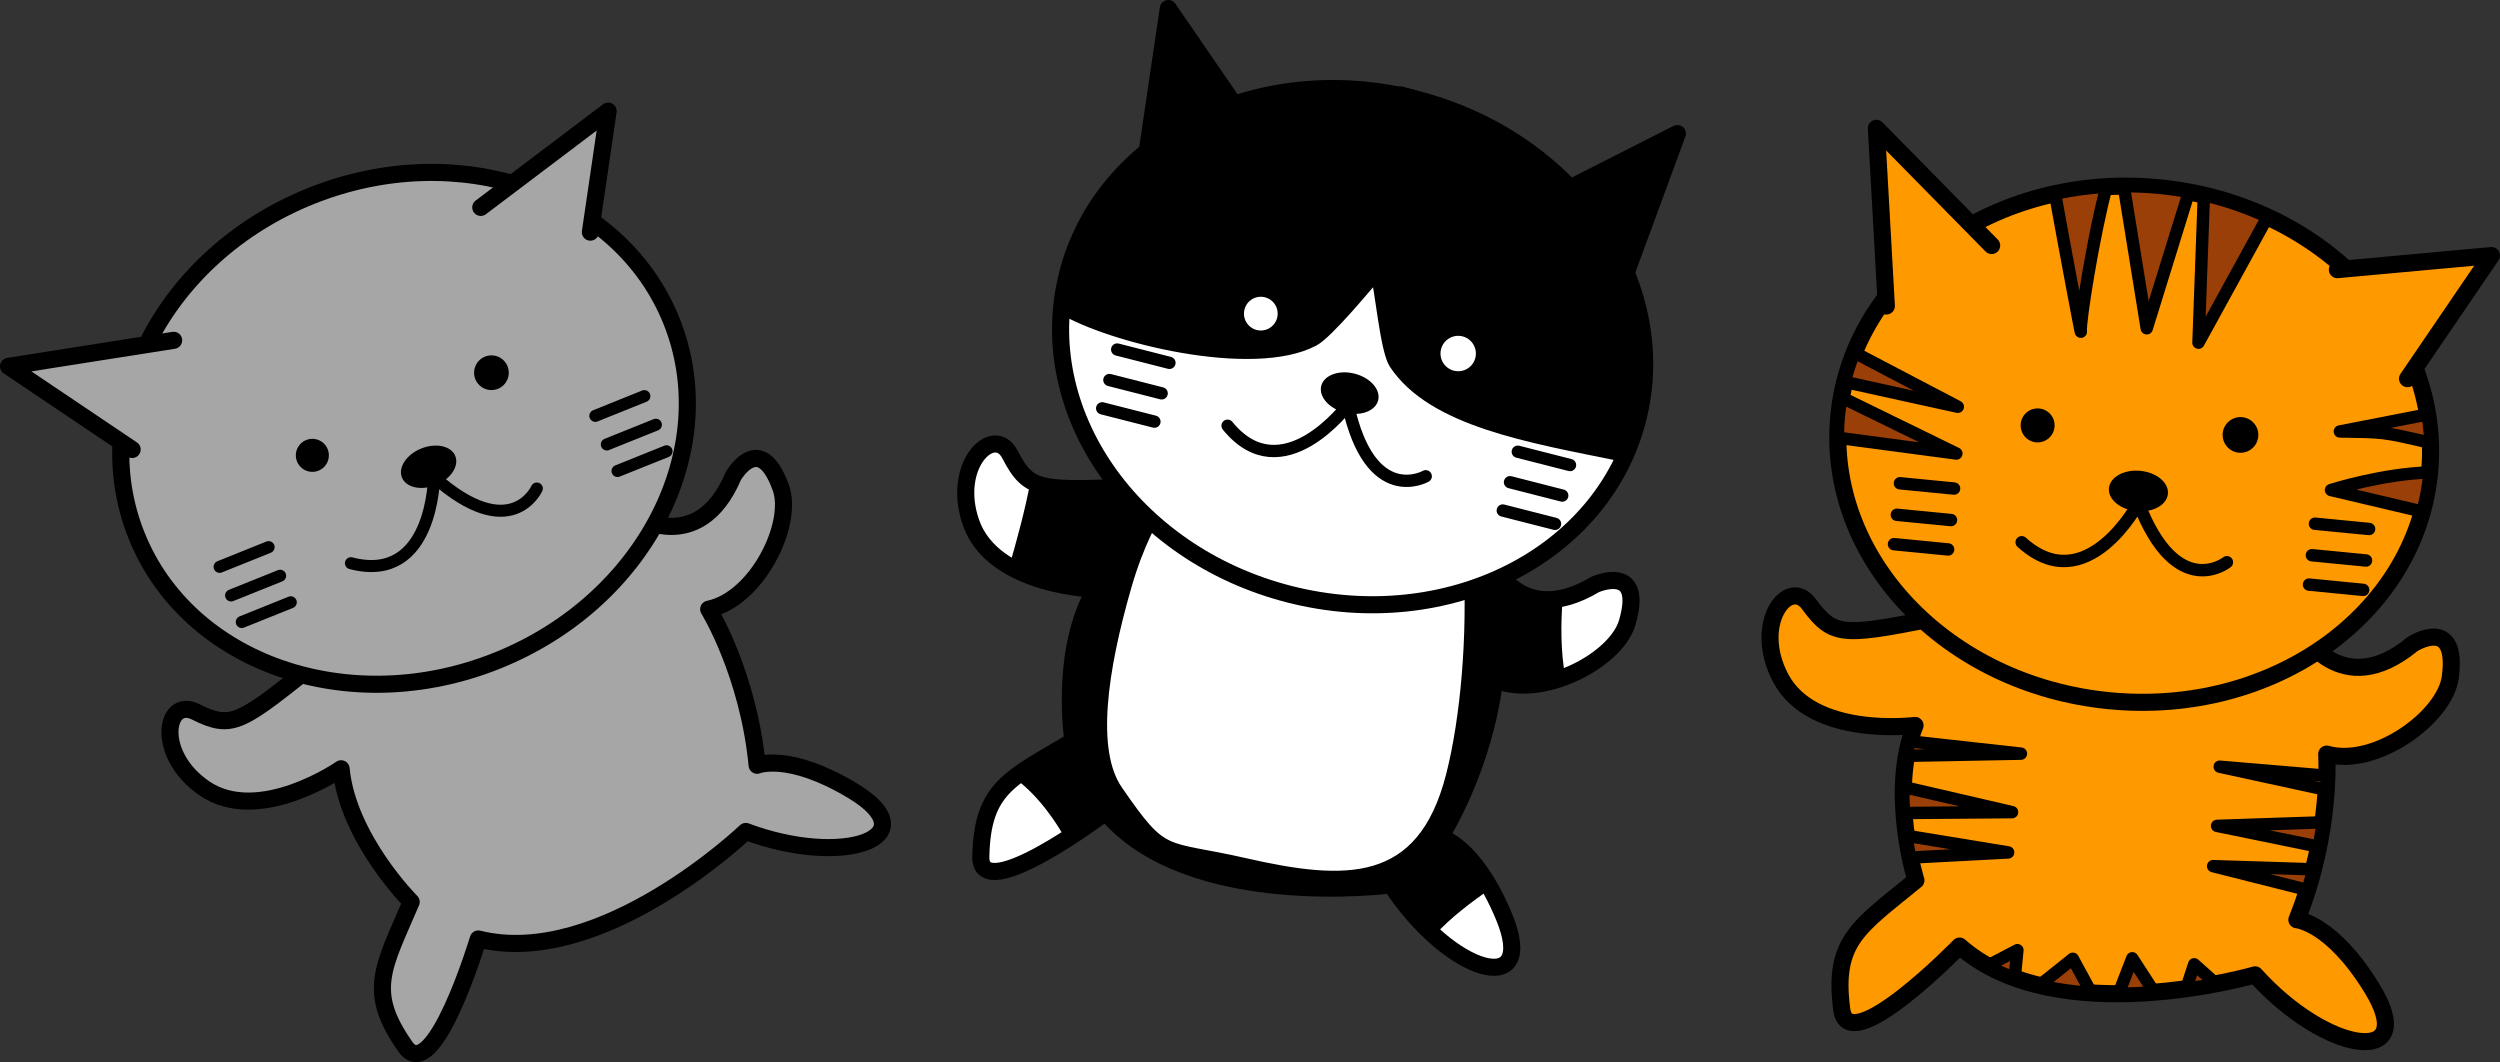
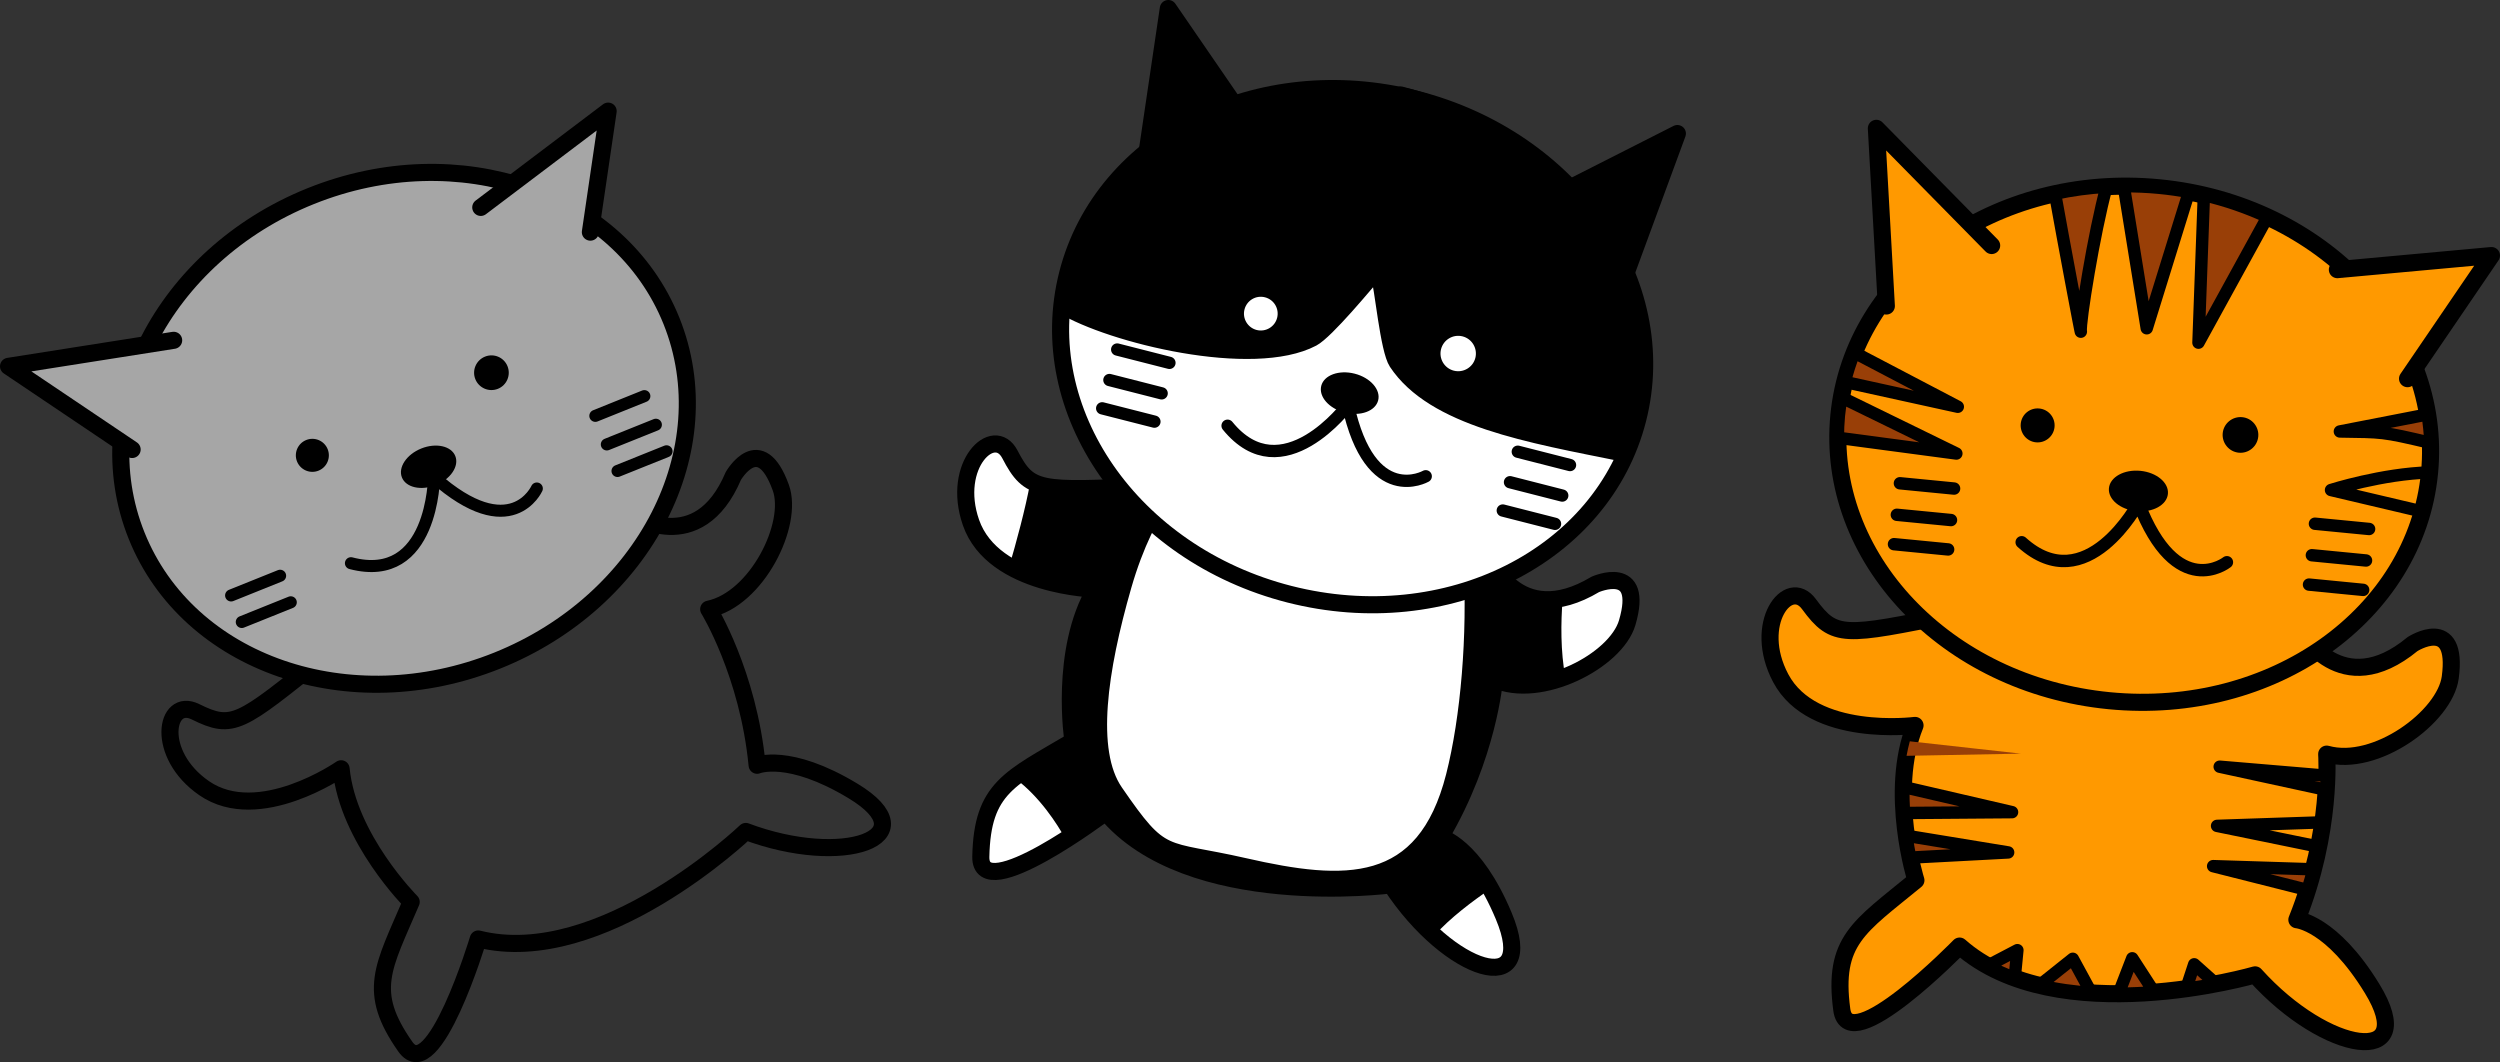
<svg xmlns="http://www.w3.org/2000/svg" xmlns:ns1="http://sodipodi.sourceforge.net/DTD/sodipodi-0.dtd" xmlns:ns2="http://www.inkscape.org/namespaces/inkscape" version="1.1" x="0" y="0" width="406.961" height="172.903" viewBox="0 0 406.961 172.903" id="svg1015" ns1:docname="dancing_cats-0055083uexojp.svg" ns2:version="1.1.1 (c3084ef, 2021-09-22)">
  <rect x="0" y="0" width="406.961" height="172.903" fill="#333333" stroke="none" />
  <defs id="defs1019" />
  <ns1:namedview id="namedview1017" pagecolor="#ffffff" bordercolor="#666666" borderopacity="1.0" ns2:pageshadow="2" ns2:pageopacity="0.0" ns2:pagecheckerboard="0" showgrid="false" fit-margin-top="0" fit-margin-left="0" fit-margin-right="0" fit-margin-bottom="0" ns2:zoom="1.0678354" ns2:cx="104.88507" ns2:cy="88.028544" ns2:window-width="1919" ns2:window-height="1004" ns2:window-x="0" ns2:window-y="25" ns2:window-maximized="0" ns2:current-layer="svg1015" />
  <g id="Layer_1" transform="translate(-95.27,-333.563)">
    <path d="m 487.991,438.413 c -11.644,9.605 -18.112,-2.103 -18.112,-2.103 -22.883,13.069 -56.643,-2.739 -56.643,-2.739 -17.841,3.589 -19.337,3.985 -23.486,-1.655 -3.336,-4.56 -9.318,3.161 -4.605,12.043 5.222,9.849 21.863,7.691 21.863,7.691 -4.384,10.866 0.144,25.213 0.144,25.213 -9.277,7.629 -13.568,9.809 -12.066,21.071 1.086,8.216 19.174,-10.365 19.174,-10.365 15.896,14.087 48.103,4.686 48.103,4.686 11.703,13.002 26.91,15.077 19.053,2.232 -6.584,-10.762 -12.25,-11.203 -12.25,-11.203 5.779,-14.357 4.853,-26.962 4.853,-26.962 7.934,2.231 19.254,-6.039 20.117,-12.491 1.372,-10.244 -6.145,-5.418 -6.145,-5.418 z" fill="#ff9900" id="path824" />
    <path d="m 487.991,438.413 c -11.644,9.605 -18.112,-2.103 -18.112,-2.103 -22.883,13.069 -56.643,-2.739 -56.643,-2.739 -17.841,3.589 -19.337,3.985 -23.486,-1.655 -3.336,-4.56 -9.318,3.161 -4.605,12.043 5.222,9.849 21.863,7.691 21.863,7.691 -4.384,10.866 0.144,25.213 0.144,25.213 -9.277,7.629 -13.568,9.809 -12.066,21.071 1.086,8.216 19.174,-10.365 19.174,-10.365 15.896,14.087 48.103,4.686 48.103,4.686 11.703,13.002 26.91,15.077 19.053,2.232 -6.584,-10.762 -12.25,-11.203 -12.25,-11.203 5.779,-14.357 4.853,-26.962 4.853,-26.962 7.934,2.231 19.254,-6.039 20.117,-12.491 1.372,-10.244 -6.145,-5.418 -6.145,-5.418 z" fill-opacity="0" stroke="#000000" stroke-width="2.782" stroke-linecap="round" stroke-linejoin="round" id="path826" />
    <path d="m 490.758,410.557 c -2.247,23.062 -25.587,39.657 -52.144,37.069 -26.548,-2.586 -46.247,-23.375 -44.002,-46.433 2.247,-23.056 25.589,-39.65 52.138,-37.062 26.553,2.585 46.253,23.376 44.008,46.426 z" fill="#ff9900" id="path828" />
    <path d="m 490.758,410.557 c -2.247,23.062 -25.587,39.657 -52.144,37.069 -26.548,-2.586 -46.247,-23.375 -44.002,-46.433 2.247,-23.056 25.589,-39.65 52.138,-37.062 26.553,2.585 46.253,23.376 44.008,46.426 z" fill-opacity="0" stroke="#000000" stroke-width="2.782" stroke-linecap="round" stroke-linejoin="round" id="path830" />
    <path d="m 475.758,377.458 c 0,0 25.082,-2.295 25.082,-2.295 0,0 -13.66,20.042 -13.66,20.042" fill="#ff9900" id="path832" />
    <path d="m 475.758,377.458 c 0,0 25.082,-2.295 25.082,-2.295 0,0 -13.66,20.042 -13.66,20.042" fill-opacity="0" stroke="#000000" stroke-width="2.782" stroke-linecap="round" stroke-linejoin="round" id="path834" />
    <path d="m 419.48,373.529 c 0,0 -18.767,-19.075 -18.767,-19.075 0,0 1.625,28.924 1.625,28.924" fill="#ff9900" id="path836" />
    <path d="m 419.48,373.529 c 0,0 -18.767,-19.075 -18.767,-19.075 0,0 1.625,28.924 1.625,28.924" fill-opacity="0" stroke="#000000" stroke-width="2.782" stroke-linecap="round" stroke-linejoin="round" id="path838" />
    <path d="m 448.172,413.962 c -0.178,1.814 -2.467,3.068 -5.123,2.811 -2.647,-0.257 -4.653,-1.935 -4.477,-3.747 0.178,-1.815 2.472,-3.077 5.116,-2.82 2.654,0.262 4.66,1.94 4.484,3.756 z" fill="#000000" id="path840" />
    <path d="m 424.368,421.833 c 10.554,9.56 19.017,-6.389 19.017,-6.389 6.195,16.149 14.392,9.643 14.392,9.643" fill="#ff9900" id="path842" />
    <path d="m 424.368,421.833 c 10.554,9.56 19.017,-6.389 19.017,-6.389 6.195,16.149 14.392,9.643 14.392,9.643" fill-opacity="0" stroke="#000000" stroke-width="2.02" stroke-linecap="round" stroke-linejoin="round" id="path844" />
    <path d="m 429.717,403.076 c -0.149,1.521 -1.504,2.64 -3.024,2.492 -1.519,-0.147 -2.627,-1.506 -2.478,-3.029 0.147,-1.521 1.496,-2.628 3.016,-2.478 1.519,0.144 2.632,1.494 2.486,3.015 z" fill="#000000" id="path846" />
    <path d="m 462.879,404.643 c -0.156,1.594 -1.576,2.767 -3.172,2.613 -1.594,-0.154 -2.769,-1.582 -2.615,-3.179 0.157,-1.596 1.582,-2.76 3.179,-2.605 1.594,0.157 2.763,1.571 2.608,3.171 z" fill="#000000" id="path848" />
    <path d="m 404.547,412.231 c 0,0 8.816,0.861 8.816,0.861" fill-opacity="0" stroke="#000000" stroke-width="2.02" stroke-linecap="round" stroke-linejoin="round" id="path850" />
    <path d="m 404.049,417.362 c 0,0 8.813,0.858 8.813,0.858" fill-opacity="0" stroke="#000000" stroke-width="2.02" stroke-linecap="round" stroke-linejoin="round" id="path852" />
    <path d="m 403.582,422.146 c 0,0 8.814,0.858 8.814,0.858" fill-opacity="0" stroke="#000000" stroke-width="2.02" stroke-linecap="round" stroke-linejoin="round" id="path854" />
    <path d="m 472.107,418.817 c 0,0 8.815,0.856 8.815,0.856" fill-opacity="0" stroke="#000000" stroke-width="2.02" stroke-linecap="round" stroke-linejoin="round" id="path856" />
    <path d="m 471.607,423.945 c 0,0 8.815,0.857 8.815,0.857" fill-opacity="0" stroke="#000000" stroke-width="2.02" stroke-linecap="round" stroke-linejoin="round" id="path858" />
    <path d="m 471.141,428.725 c 0,0 8.814,0.861 8.814,0.861" fill-opacity="0" stroke="#000000" stroke-width="2.02" stroke-linecap="round" stroke-linejoin="round" id="path860" />
    <path d="m 453.148,389.344 c 0,0 11.237,-20.461 11.237,-20.461 -3.251,-1.502 -6.714,-2.709 -10.357,-3.559 0,0 -0.88,24.02 -0.88,24.02 z" fill="#993f07" id="path862" />
    <path d="m 453.148,389.344 c 0,0 11.237,-20.461 11.237,-20.461 -3.251,-1.502 -6.714,-2.709 -10.357,-3.559 0,0 -0.88,24.02 -0.88,24.02 z" fill-opacity="0" stroke="#000000" stroke-width="2.02" stroke-linecap="round" stroke-linejoin="round" id="path864" />
    <path d="m 440.988,363.877 c 0,0 3.739,23.123 3.739,23.123 0,0 6.875,-22.183 6.875,-22.183 -1.59,-0.297 -3.207,-0.528 -4.852,-0.686 -1.936,-0.188 -3.856,-0.267 -5.762,-0.254 z" fill="#993f07" id="path866" />
    <path d="m 440.988,363.877 c 0,0 3.739,23.123 3.739,23.123 0,0 6.875,-22.183 6.875,-22.183 -1.59,-0.297 -3.207,-0.528 -4.852,-0.686 -1.936,-0.188 -3.856,-0.267 -5.762,-0.254 z" fill-opacity="0" stroke="#000000" stroke-width="2.02" stroke-linecap="round" stroke-linejoin="round" id="path868" />
    <path d="m 433.992,387.479 c -0.205,-1.383 2.141,-16.024 4.19,-23.513 -2.871,0.157 -5.67,0.539 -8.385,1.133 1.305,7.331 4.423,23.891 4.195,22.38 z" fill="#993f07" id="path870" />
    <path d="m 433.992,387.479 c -0.205,-1.383 2.141,-16.024 4.19,-23.513 -2.871,0.157 -5.67,0.539 -8.385,1.133 1.305,7.331 4.423,23.891 4.195,22.38 z" fill-opacity="0" stroke="#000000" stroke-width="2.02" stroke-linecap="round" stroke-linejoin="round" id="path872" />
    <path d="m 413.969,399.777 c 0,0 -16.849,-8.829 -16.849,-8.829 -0.624,1.552 -1.134,3.148 -1.543,4.785 0,0 18.392,4.044 18.392,4.044 z" fill="#993f07" id="path874" />
    <path d="m 413.969,399.777 c 0,0 -16.849,-8.829 -16.849,-8.829 -0.624,1.552 -1.134,3.148 -1.543,4.785 0,0 18.392,4.044 18.392,4.044 z" fill-opacity="0" stroke="#000000" stroke-width="2.02" stroke-linecap="round" stroke-linejoin="round" id="path876" />
    <path d="m 395.027,398.251 c -0.165,0.974 -0.318,1.952 -0.415,2.942 -0.116,1.216 -0.165,2.424 -0.165,3.626 0,0 19.286,2.571 19.286,2.571 0,0 -18.706,-9.139 -18.706,-9.139 z" fill="#993f07" id="path878" />
    <path d="m 395.027,398.251 c -0.165,0.974 -0.318,1.952 -0.415,2.942 -0.116,1.216 -0.165,2.424 -0.165,3.626 0,0 19.286,2.571 19.286,2.571 0,0 -18.706,-9.139 -18.706,-9.139 z" fill-opacity="0" stroke="#000000" stroke-width="2.02" stroke-linecap="round" stroke-linejoin="round" id="path880" />
-     <path d="m 490.767,410.468 c -7.697,0.208 -16.042,2.862 -16.042,2.862 0,0 14.873,3.509 14.873,3.509 0.558,-2.029 0.951,-4.124 1.16,-6.282 0.004,-0.027 0.007,-0.059 0.009,-0.089 z" fill="#993f07" id="path882" />
    <path d="m 490.767,410.468 c -7.697,0.208 -16.042,2.862 -16.042,2.862 0,0 14.873,3.509 14.873,3.509 0.558,-2.029 0.951,-4.124 1.16,-6.282 0.004,-0.027 0.007,-0.059 0.009,-0.089 z" fill-opacity="0" stroke="#000000" stroke-width="2.02" stroke-linecap="round" stroke-linejoin="round" id="path884" />
    <path d="m 490.896,405.653 c -0.058,-1.562 -0.21,-3.103 -0.462,-4.631 0,0 -14.268,2.777 -14.268,2.777 6.975,0.106 6.818,-0.015 14.73,1.854 z" fill="#993f07" id="path886" />
    <path d="m 490.896,405.653 c -0.058,-1.562 -0.21,-3.103 -0.462,-4.631 0,0 -14.268,2.777 -14.268,2.777 6.975,0.106 6.818,-0.015 14.73,1.854 z" fill-opacity="0" stroke="#000000" stroke-width="2.02" stroke-linecap="round" stroke-linejoin="round" id="path888" />
-     <path d="m 456.176,468.004 c 0,0 16.526,3.385 16.526,3.385 0.28,-1.393 0.507,-2.717 0.684,-3.964 0,0 -17.21,0.579 -17.21,0.579 z" fill="#993f07" id="path890" />
    <path d="m 456.176,468.004 c 0,0 16.526,3.385 16.526,3.385 0.28,-1.393 0.507,-2.717 0.684,-3.964 0,0 -17.21,0.579 -17.21,0.579 z" fill-opacity="0" stroke="#000000" stroke-width="2.02" stroke-linecap="round" stroke-linejoin="round" id="path892" />
    <path d="m 473.945,462.138 c 0.054,-0.844 0.088,-1.616 0.105,-2.293 0,0 -17.448,-1.474 -17.448,-1.474 0,0 17.343,3.767 17.343,3.767 z" fill="#993f07" id="path894" />
    <path d="m 473.945,462.138 c 0.054,-0.844 0.088,-1.616 0.105,-2.293 0,0 -17.448,-1.474 -17.448,-1.474 0,0 17.343,3.767 17.343,3.767 z" fill-opacity="0" stroke="#000000" stroke-width="2.02" stroke-linecap="round" stroke-linejoin="round" id="path896" />
    <path d="m 455.536,474.559 c 0,0 15.354,3.875 15.354,3.875 0.361,-1.149 0.68,-2.271 0.966,-3.361 0,0 -16.32,-0.514 -16.32,-0.514 z" fill="#993f07" id="path898" />
    <path d="m 455.536,474.559 c 0,0 15.354,3.875 15.354,3.875 0.361,-1.149 0.68,-2.271 0.966,-3.361 0,0 -16.32,-0.514 -16.32,-0.514 z" fill-opacity="0" stroke="#000000" stroke-width="2.02" stroke-linecap="round" stroke-linejoin="round" id="path900" />
    <path d="m 424.24,456.245 c 0,0 -18.084,-2.008 -18.084,-2.008 -0.211,0.782 -0.383,1.569 -0.529,2.362 0,0 18.613,-0.354 18.613,-0.354 z" fill="#993f07" id="path902" />
-     <path d="m 424.24,456.245 c 0,0 -18.084,-2.008 -18.084,-2.008 -0.211,0.782 -0.383,1.569 -0.529,2.362 0,0 18.613,-0.354 18.613,-0.354 z" fill-opacity="0" stroke="#000000" stroke-width="2.02" stroke-linecap="round" stroke-linejoin="round" id="path904" />
+     <path d="m 424.24,456.245 z" fill-opacity="0" stroke="#000000" stroke-width="2.02" stroke-linecap="round" stroke-linejoin="round" id="path904" />
    <path d="m 422.799,465.768 c 0,0 -17.677,-4.1 -17.677,-4.1 -0.04,1.457 -0.002,2.878 0.087,4.238 0,0 17.59,-0.138 17.59,-0.138 z" fill="#993f07" id="path906" />
    <path d="m 422.799,465.768 c 0,0 -17.677,-4.1 -17.677,-4.1 -0.04,1.457 -0.002,2.878 0.087,4.238 0,0 17.59,-0.138 17.59,-0.138 z" fill-opacity="0" stroke="#000000" stroke-width="2.02" stroke-linecap="round" stroke-linejoin="round" id="path908" />
    <path d="m 405.607,469.607 c 0.186,1.318 0.403,2.531 0.616,3.563 0,0 15.941,-0.845 15.941,-0.845 0,0 -16.557,-2.718 -16.557,-2.718 z" fill="#993f07" id="path910" />
    <path d="m 405.607,469.607 c 0.186,1.318 0.403,2.531 0.616,3.563 0,0 15.941,-0.845 15.941,-0.845 0,0 -16.557,-2.718 -16.557,-2.718 z" fill-opacity="0" stroke="#000000" stroke-width="2.02" stroke-linecap="round" stroke-linejoin="round" id="path912" />
    <path d="m 423.668,488.237 c 0,0 -4.834,2.533 -4.834,2.533 1.406,0.773 2.875,1.433 4.395,1.988 0,0 0.439,-4.521 0.439,-4.521 z" fill="#993f07" id="path914" />
    <path d="m 423.668,488.237 c 0,0 -4.834,2.533 -4.834,2.533 1.406,0.773 2.875,1.433 4.395,1.988 0,0 0.439,-4.521 0.439,-4.521 z" fill-opacity="0" stroke="#000000" stroke-width="2.02" stroke-linecap="round" stroke-linejoin="round" id="path916" />
    <path d="m 451.146,494.51 c 1.786,-0.252 3.416,-0.523 4.86,-0.799 0,0 -3.553,-3.174 -3.553,-3.174 0,0 -1.307,3.973 -1.307,3.973 z" fill="#993f07" id="path918" />
    <path d="m 451.146,494.51 c 1.786,-0.252 3.416,-0.523 4.86,-0.799 0,0 -3.553,-3.174 -3.553,-3.174 0,0 -1.307,3.973 -1.307,3.973 z" fill-opacity="0" stroke="#000000" stroke-width="2.02" stroke-linecap="round" stroke-linejoin="round" id="path920" />
    <path d="m 435.707,495.187 c 0,0 -3.018,-5.548 -3.018,-5.548 0,0 -5.414,4.314 -5.414,4.314 2.759,0.67 5.604,1.054 8.432,1.234 z" fill="#993f07" id="path922" />
    <path d="m 435.707,495.187 c 0,0 -3.018,-5.548 -3.018,-5.548 0,0 -5.414,4.314 -5.414,4.314 2.759,0.67 5.604,1.054 8.432,1.234 z" fill-opacity="0" stroke="#000000" stroke-width="2.02" stroke-linecap="round" stroke-linejoin="round" id="path924" />
    <path d="m 442.369,489.559 c 0,0 -2.228,5.761 -2.228,5.761 1.986,-0.006 3.933,-0.101 5.794,-0.245 0,0 -3.566,-5.516 -3.566,-5.516 z" fill="#993f07" id="path926" />
    <path d="m 442.369,489.559 c 0,0 -2.228,5.761 -2.228,5.761 1.986,-0.006 3.933,-0.101 5.794,-0.245 0,0 -3.566,-5.516 -3.566,-5.516 z" fill-opacity="0" stroke="#000000" stroke-width="2.02" stroke-linecap="round" stroke-linejoin="round" id="path928" />
    <path d="m 354.951,428.7 c -12.86,7.668 -17.438,-4.79 -17.438,-4.79 -24.392,9.376 -55.088,-11.221 -55.088,-11.221 -18.024,0.823 -19.555,0.989 -22.758,-5.163 -2.594,-4.972 -9.615,1.691 -6.334,11.107 3.635,10.44 20.26,10.83 20.26,10.83 -5.935,9.992 -3.666,24.744 -3.666,24.744 -10.23,6.072 -14.763,7.552 -14.995,18.816 -0.168,8.221 20.347,-7.262 20.347,-7.262 13.457,16.191 46.439,11.846 46.439,11.846 9.51,14.507 24.1,18.825 18.337,5.056 -4.827,-11.54 -10.319,-12.826 -10.319,-12.826 7.832,-13.202 8.819,-25.681 8.819,-25.681 7.445,3.368 19.777,-3.023 21.599,-9.222 2.885,-9.831 -5.203,-6.234 -5.203,-6.234 z" fill="#ffffff" id="path930" />
    <path d="m 354.951,428.7 c -12.86,7.668 -17.438,-4.79 -17.438,-4.79 -24.392,9.376 -55.088,-11.221 -55.088,-11.221 -18.024,0.823 -19.555,0.989 -22.758,-5.163 -2.594,-4.972 -9.615,1.691 -6.334,11.107 3.635,10.44 20.26,10.83 20.26,10.83 -5.935,9.992 -3.666,24.744 -3.666,24.744 -10.23,6.072 -14.763,7.552 -14.995,18.816 -0.168,8.221 20.347,-7.262 20.347,-7.262 13.457,16.191 46.439,11.846 46.439,11.846 9.51,14.507 24.1,18.825 18.337,5.056 -4.827,-11.54 -10.319,-12.826 -10.319,-12.826 7.832,-13.202 8.819,-25.681 8.819,-25.681 7.445,3.368 19.777,-3.023 21.599,-9.222 2.885,-9.831 -5.203,-6.234 -5.203,-6.234 z" fill-opacity="0" stroke="#000000" stroke-width="2.782" stroke-linecap="round" stroke-linejoin="round" id="path932" />
    <path d="m 329.736,469.837 c 7.832,-13.202 8.819,-25.681 8.819,-25.681 3.052,1.377 6.924,1.101 10.556,-0.109 -0.837,-4.422 -0.759,-9.253 -0.472,-12.953 -8.082,1.086 -11.126,-7.184 -11.126,-7.184 -0.991,0.385 -2.01,0.699 -3.023,0.985 0.694,12.016 -0.436,25.521 -2.841,34.948 -4.768,18.692 -17.452,18.112 -33.757,14.394 -13.483,-3.078 -13.1,-0.68 -20.845,-11.954 -4.464,-6.5 -2.506,-19.661 1.409,-33.272 1.965,-6.849 4.532,-11.633 6.596,-14.703 -1.676,-0.984 -2.627,-1.619 -2.627,-1.619 -10.716,0.497 -15.582,0.737 -18.46,-0.428 -0.826,4.485 -2.294,9.868 -3.495,13.944 5.958,3.076 13.123,3.258 13.123,3.258 -5.935,9.992 -3.666,24.744 -3.666,24.744 -3.602,2.134 -6.486,3.702 -8.737,5.329 4.108,3.076 7.001,7.576 8.433,10.163 3.206,-2.088 5.656,-3.938 5.656,-3.938 13.457,16.191 46.439,11.846 46.439,11.846 1.948,2.983 4.126,5.53 6.292,7.582 2.642,-2.96 6.422,-5.788 9.404,-7.813 -3.986,-6.671 -7.678,-7.539 -7.678,-7.539 z" fill="#000000" id="path934" />
    <path d="m 329.736,469.837 c 7.832,-13.202 8.819,-25.681 8.819,-25.681 3.052,1.377 6.924,1.101 10.556,-0.109 -0.837,-4.422 -0.759,-9.253 -0.472,-12.953 -8.082,1.086 -11.126,-7.184 -11.126,-7.184 -0.991,0.385 -2.01,0.699 -3.023,0.985 0.694,12.016 -0.436,25.521 -2.841,34.948 -4.768,18.692 -17.452,18.112 -33.757,14.394 -13.483,-3.078 -13.1,-0.68 -20.845,-11.954 -4.464,-6.5 -2.506,-19.661 1.409,-33.272 1.965,-6.849 4.532,-11.633 6.596,-14.703 -1.676,-0.984 -2.627,-1.619 -2.627,-1.619 -10.716,0.497 -15.582,0.737 -18.46,-0.428 -0.826,4.485 -2.294,9.868 -3.495,13.944 5.958,3.076 13.123,3.258 13.123,3.258 -5.935,9.992 -3.666,24.744 -3.666,24.744 -3.602,2.134 -6.486,3.702 -8.737,5.329 4.108,3.076 7.001,7.576 8.433,10.163 3.206,-2.088 5.656,-3.938 5.656,-3.938 13.457,16.191 46.439,11.846 46.439,11.846 1.948,2.983 4.126,5.53 6.292,7.582 2.642,-2.96 6.422,-5.788 9.404,-7.813 -3.986,-6.671 -7.678,-7.539 -7.678,-7.539 z" fill-opacity="0" stroke="#000000" stroke-width="2.002" stroke-linecap="round" stroke-linejoin="round" id="path936" />
    <path d="m 361.865,401.83 c -5.68,22.254 -31.061,35.005 -56.691,28.465 -25.624,-6.536 -41.799,-29.888 -36.122,-52.141 5.674,-22.254 31.059,-35.001 56.682,-28.465 25.632,6.54 41.805,29.89 36.131,52.141 z" fill="#ffffff" id="path938" />
    <path d="m 361.865,401.83 c -5.68,22.254 -31.061,35.005 -56.691,28.465 -25.624,-6.536 -41.799,-29.888 -36.122,-52.141 5.674,-22.254 31.059,-35.001 56.682,-28.465 25.632,6.54 41.805,29.89 36.131,52.141 z" fill-opacity="0" stroke="#000000" stroke-width="2.782" stroke-linecap="round" stroke-linejoin="round" id="path940" />
    <path d="m 323.315,348.635 c -0.062,0.168 -0.127,0.333 -0.187,0.505 -24.726,-5.064 -48.591,7.518 -54.076,29.014 -1.202,4.716 -0.299,1.287 -0.97,5.466 7.881,4.784 31.121,10.527 40.992,5.314 2.309,-1.22 8.846,-9.179 10.285,-10.831 0.671,2.202 1.566,12.456 3,14.612 6.162,9.312 21.889,11.917 36.946,14.964 2.789,-3.764 1.218,-1.169 2.42,-5.885 5.55,-21.758 -10.541,-46.052 -38.41,-53.159 z" fill="#000000" id="path942" />
    <path d="m 323.315,348.635 c -0.062,0.168 -0.127,0.333 -0.187,0.505 -24.726,-5.064 -48.591,7.518 -54.076,29.014 -1.202,4.716 -0.299,1.287 -0.97,5.466 7.881,4.784 31.121,10.527 40.992,5.314 2.309,-1.22 8.846,-9.179 10.285,-10.831 0.671,2.202 1.566,12.456 3,14.612 6.162,9.312 21.889,11.917 36.946,14.964 2.789,-3.764 1.218,-1.169 2.42,-5.885 5.55,-21.758 -10.541,-46.052 -38.41,-53.159 z" fill-opacity="0" stroke="#000000" stroke-width="2.002" stroke-linecap="round" stroke-linejoin="round" id="path944" />
    <path d="m 301.181,357.846 c 0,0 -15.727,-22.892 -15.727,-22.892 0,0 -3.618,24.489 -3.618,24.489" fill="#000000" id="path946" />
    <path d="m 301.181,357.846 c 0,0 -15.727,-22.892 -15.727,-22.892 0,0 -3.618,24.489 -3.618,24.489" fill-opacity="0" stroke="#000000" stroke-width="2.782" stroke-linecap="round" stroke-linejoin="round" id="path948" />
    <path d="m 343.555,367.859 c 0,0 24.766,-12.556 24.766,-12.556 0,0 -8.551,23.229 -8.551,23.229" fill="#000000" id="path950" />
    <path d="m 343.555,367.859 c 0,0 24.766,-12.556 24.766,-12.556 0,0 -8.551,23.229 -8.551,23.229" fill-opacity="0" stroke="#000000" stroke-width="2.782" stroke-linecap="round" stroke-linejoin="round" id="path952" />
    <path d="m 319.615,398.733 c -0.449,1.759 -2.888,2.647 -5.443,1.994 -2.555,-0.653 -4.27,-2.595 -3.822,-4.357 0.445,-1.742 2.882,-2.633 5.437,-1.981 2.557,0.651 4.274,2.605 3.828,4.344 z" fill="#000000" id="path954" />
    <path d="m 295.101,402.864 c 8.906,10.954 19.594,-3.391 19.594,-3.391 3.649,16.757 12.662,11.619 12.662,11.619" fill="#ffffff" id="path956" />
    <path d="m 295.101,402.864 c 8.906,10.954 19.594,-3.391 19.594,-3.391 3.649,16.757 12.662,11.619 12.662,11.619" fill-opacity="0" stroke="#000000" stroke-width="2.002" stroke-linecap="round" stroke-linejoin="round" id="path958" />
    <path d="m 303.168,385.298 c -0.373,1.466 -1.866,2.355 -3.334,1.981 -1.469,-0.375 -2.354,-1.875 -1.981,-3.336 0.376,-1.476 1.868,-2.363 3.338,-1.984 1.467,0.374 2.354,1.867 1.977,3.339 z" fill="#ffffff" id="path960" />
    <path d="m 335.435,391.828 c -0.394,1.54 -1.968,2.467 -3.501,2.077 -1.547,-0.393 -2.476,-1.963 -2.084,-3.503 0.394,-1.54 1.964,-2.475 3.505,-2.082 1.536,0.392 2.471,1.964 2.08,3.508 z" fill="#ffffff" id="path962" />
    <path d="m 277.13,390.46 c 0,0 8.506,2.17 8.506,2.17" fill-opacity="0" stroke="#000000" stroke-width="2.002" stroke-linecap="round" stroke-linejoin="round" id="path964" />
    <path d="m 275.863,395.424 c 0,0 8.505,2.17 8.505,2.17" fill-opacity="0" stroke="#000000" stroke-width="2.002" stroke-linecap="round" stroke-linejoin="round" id="path966" />
    <path d="m 274.687,400.032 c 0,0 8.505,2.168 8.505,2.168" fill-opacity="0" stroke="#000000" stroke-width="2.002" stroke-linecap="round" stroke-linejoin="round" id="path968" />
    <path d="m 342.342,407.095 c 0,0 8.504,2.17 8.504,2.17" fill-opacity="0" stroke="#000000" stroke-width="2.002" stroke-linecap="round" stroke-linejoin="round" id="path970" />
    <path d="m 341.074,412.059 c 0,0 8.506,2.174 8.506,2.174" fill-opacity="0" stroke="#000000" stroke-width="2.002" stroke-linecap="round" stroke-linejoin="round" id="path972" />
    <path d="m 339.898,416.667 c 0,0 8.506,2.17 8.506,2.17" fill-opacity="0" stroke="#000000" stroke-width="2.002" stroke-linecap="round" stroke-linejoin="round" id="path974" />
-     <path d="m 214.649,411.037 c -5.726,13.5 -16.545,6.3 -16.545,6.3 -13.863,21.515 -50.038,23.008 -50.038,23.008 -13.769,11.07 -14.876,12.094 -20.974,9.082 -4.925,-2.427 -6.627,6.895 1.416,12.444 8.91,6.145 22.288,-3.165 22.288,-3.165 1.088,11.335 11.408,21.674 11.408,21.674 -4.569,10.719 -7.297,14.518 -0.96,23.555 4.62,6.589 11.879,-17.522 11.879,-17.522 20.009,5.021 43.551,-17.501 43.551,-17.501 15.915,5.969 29.95,0.937 17.421,-6.612 -10.488,-6.325 -15.578,-4.165 -15.578,-4.165 -1.442,-14.96 -7.885,-25.406 -7.885,-25.406 7.835,-1.637 13.889,-13.827 11.742,-19.778 -3.405,-9.441 -7.725,-1.914 -7.725,-1.914 z" fill="#a6a6a6" id="path976" />
    <path d="m 214.649,411.037 c -5.726,13.5 -16.545,6.3 -16.545,6.3 -13.863,21.515 -50.038,23.008 -50.038,23.008 -13.769,11.07 -14.876,12.094 -20.974,9.082 -4.925,-2.427 -6.627,6.895 1.416,12.444 8.91,6.145 22.288,-3.165 22.288,-3.165 1.088,11.335 11.408,21.674 11.408,21.674 -4.569,10.719 -7.297,14.518 -0.96,23.555 4.62,6.589 11.879,-17.522 11.879,-17.522 20.009,5.021 43.551,-17.501 43.551,-17.501 15.915,5.969 29.95,0.937 17.421,-6.612 -10.488,-6.325 -15.578,-4.165 -15.578,-4.165 -1.442,-14.96 -7.885,-25.406 -7.885,-25.406 7.835,-1.637 13.889,-13.827 11.742,-19.778 -3.405,-9.441 -7.725,-1.914 -7.725,-1.914 z" fill-opacity="0" stroke="#000000" stroke-width="2.782" stroke-linecap="round" stroke-linejoin="round" id="path978" />
    <path d="m 204.569,385.793 c 8.389,20.878 -4.298,45.636 -28.337,55.297 -24.036,9.659 -50.326,0.567 -58.716,-20.309 -8.389,-20.877 4.296,-45.631 28.335,-55.29 24.039,-9.662 50.327,-0.573 58.718,20.302 z" fill="#a6a6a6" id="path980" />
    <path d="m 204.569,385.793 c 8.389,20.878 -4.298,45.636 -28.337,55.297 -24.036,9.659 -50.326,0.567 -58.716,-20.309 -8.389,-20.877 4.296,-45.631 28.335,-55.29 24.039,-9.662 50.327,-0.573 58.718,20.302 z" fill-opacity="0" stroke="#000000" stroke-width="2.782" stroke-linecap="round" stroke-linejoin="round" id="path982" />
    <path d="m 123.539,388.96 c 0,0 -26.878,4.235 -26.878,4.235 0,0 20.118,13.539 20.118,13.539" fill="#a6a6a6" id="path984" />
    <path d="m 123.539,388.96 c 0,0 -26.878,4.235 -26.878,4.235 0,0 20.118,13.539 20.118,13.539" fill-opacity="0" stroke="#000000" stroke-width="2.782" stroke-linecap="round" stroke-linejoin="round" id="path986" />
    <path d="m 173.532,367.324 c 0,0 20.735,-15.671 20.735,-15.671 0,0 -2.894,19.698 -2.894,19.698" fill="#a6a6a6" id="path988" />
    <path d="m 173.532,367.324 c 0,0 20.735,-15.671 20.735,-15.671 0,0 -2.894,19.698 -2.894,19.698" fill-opacity="0" stroke="#000000" stroke-width="2.782" stroke-linecap="round" stroke-linejoin="round" id="path990" />
    <path d="m 169.384,407.797 c 0.663,1.642 -0.758,3.757 -3.15,4.72 -2.397,0.961 -4.876,0.418 -5.536,-1.229 -0.66,-1.637 0.752,-3.753 3.149,-4.716 2.391,-0.962 4.879,-0.416 5.537,1.225 z" fill="#000000" id="path992" />
    <path d="m 152.398,425.246 c 13.382,3.494 13.527,-14.029 13.527,-14.029 12.574,11.143 16.731,1.867 16.731,1.867" fill="#a6a6a6" id="path994" />
    <path d="m 152.398,425.246 c 13.382,3.494 13.527,-14.029 13.527,-14.029 12.574,11.143 16.731,1.867 16.731,1.867" fill-opacity="0" stroke="#000000" stroke-width="1.961" stroke-linecap="round" stroke-linejoin="round" id="path996" />
    <path d="m 148.611,406.682 c 0.554,1.379 -0.115,2.944 -1.491,3.498 -1.376,0.553 -2.942,-0.115 -3.498,-1.49 -0.553,-1.38 0.117,-2.944 1.494,-3.498 1.378,-0.555 2.942,0.115 3.495,1.49 z" fill="#000000" id="path998" />
    <path d="m 177.885,393.179 c 0.58,1.445 -0.114,3.093 -1.559,3.676 -1.453,0.584 -3.098,-0.123 -3.679,-1.569 -0.576,-1.443 0.124,-3.084 1.575,-3.67 1.444,-0.581 3.086,0.123 3.663,1.563 z" fill="#000000" id="path1000" />
-     <path d="m 131.022,425.836 c 0,0 7.974,-3.208 7.974,-3.208" fill-opacity="0" stroke="#000000" stroke-width="1.961" stroke-linecap="round" stroke-linejoin="round" id="path1002" />
    <path d="m 132.892,430.492 c 0,0 7.977,-3.207 7.977,-3.207" fill-opacity="0" stroke="#000000" stroke-width="1.961" stroke-linecap="round" stroke-linejoin="round" id="path1004" />
    <path d="m 134.629,434.813 c 0,0 7.975,-3.204 7.975,-3.204" fill-opacity="0" stroke="#000000" stroke-width="1.961" stroke-linecap="round" stroke-linejoin="round" id="path1006" />
    <path d="m 192.182,401.257 c 0,0 7.979,-3.211 7.979,-3.211" fill-opacity="0" stroke="#000000" stroke-width="1.961" stroke-linecap="round" stroke-linejoin="round" id="path1008" />
    <path d="m 194.052,405.91 c 0,0 7.983,-3.206 7.983,-3.206" fill-opacity="0" stroke="#000000" stroke-width="1.961" stroke-linecap="round" stroke-linejoin="round" id="path1010" />
    <path d="m 195.79,410.232 c 0,0 7.981,-3.205 7.981,-3.205" fill-opacity="0" stroke="#000000" stroke-width="1.961" stroke-linecap="round" stroke-linejoin="round" id="path1012" />
  </g>
</svg>